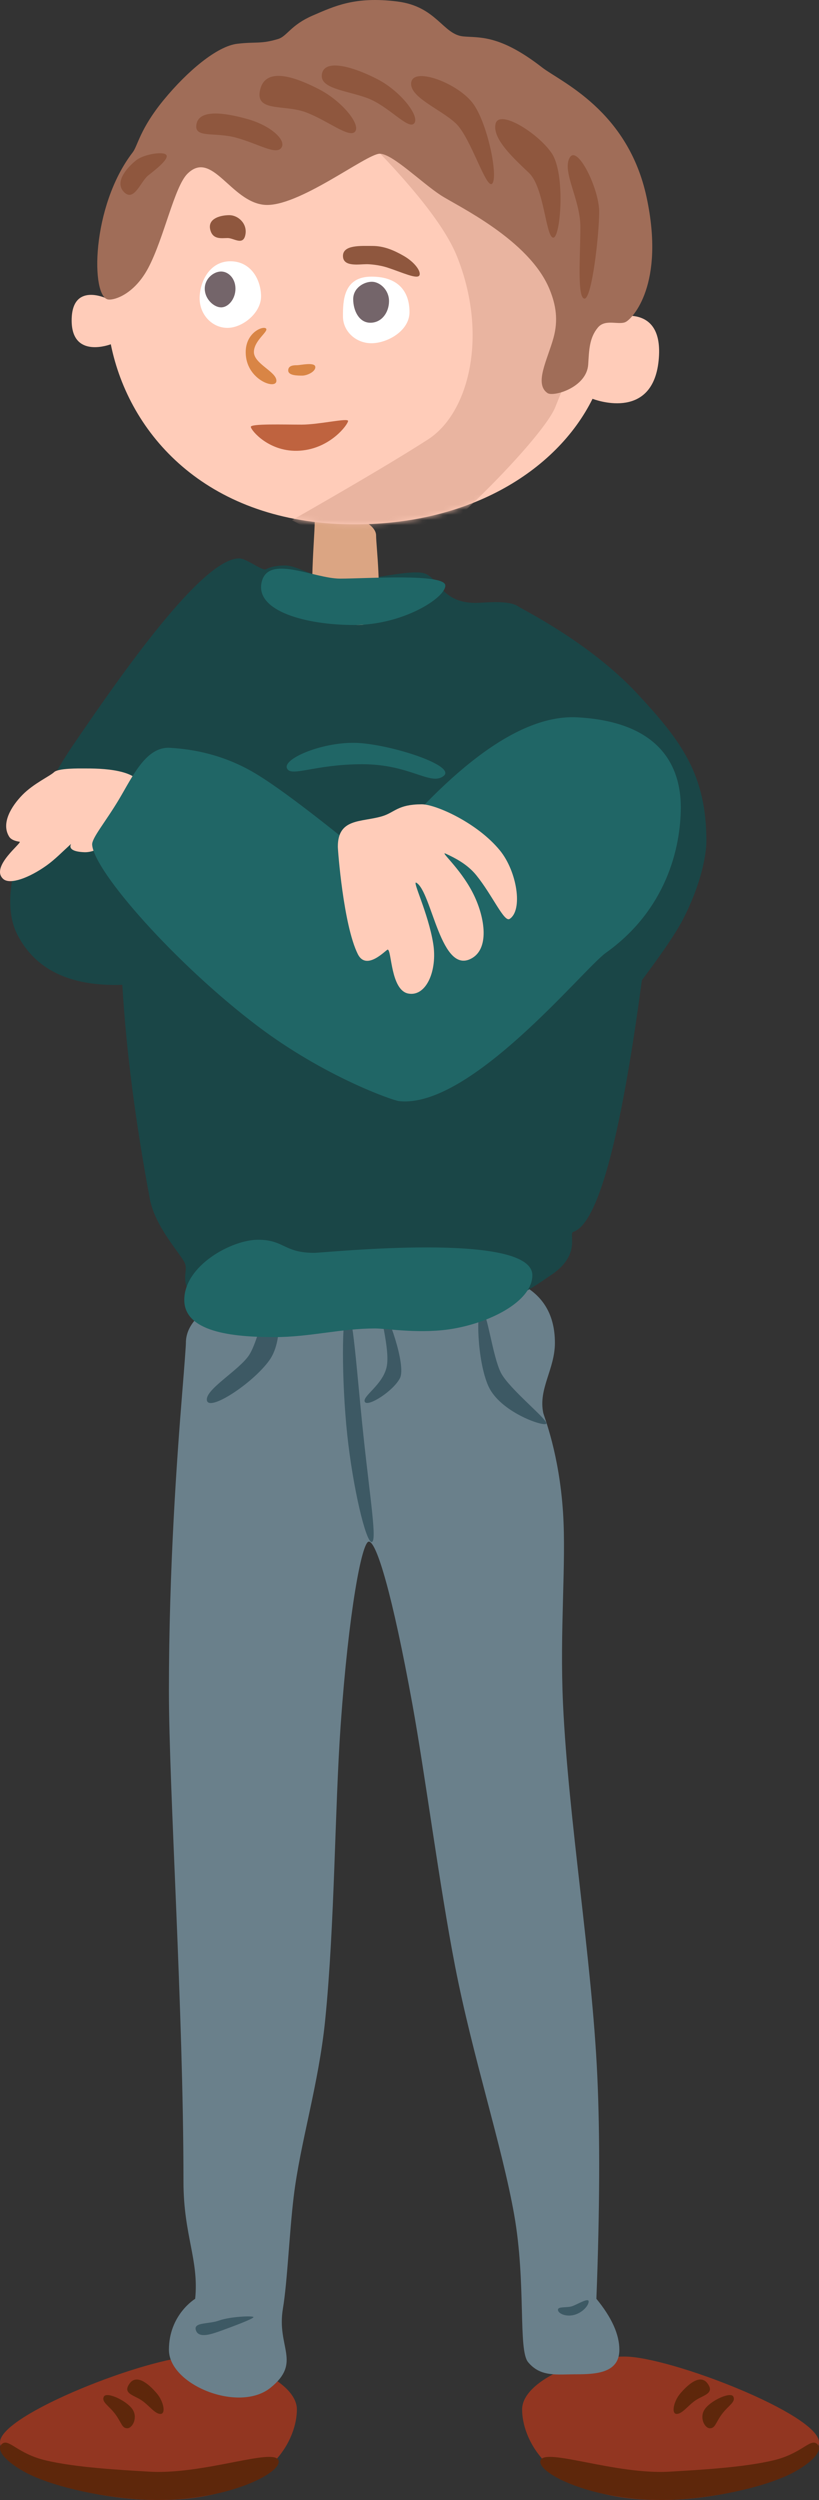
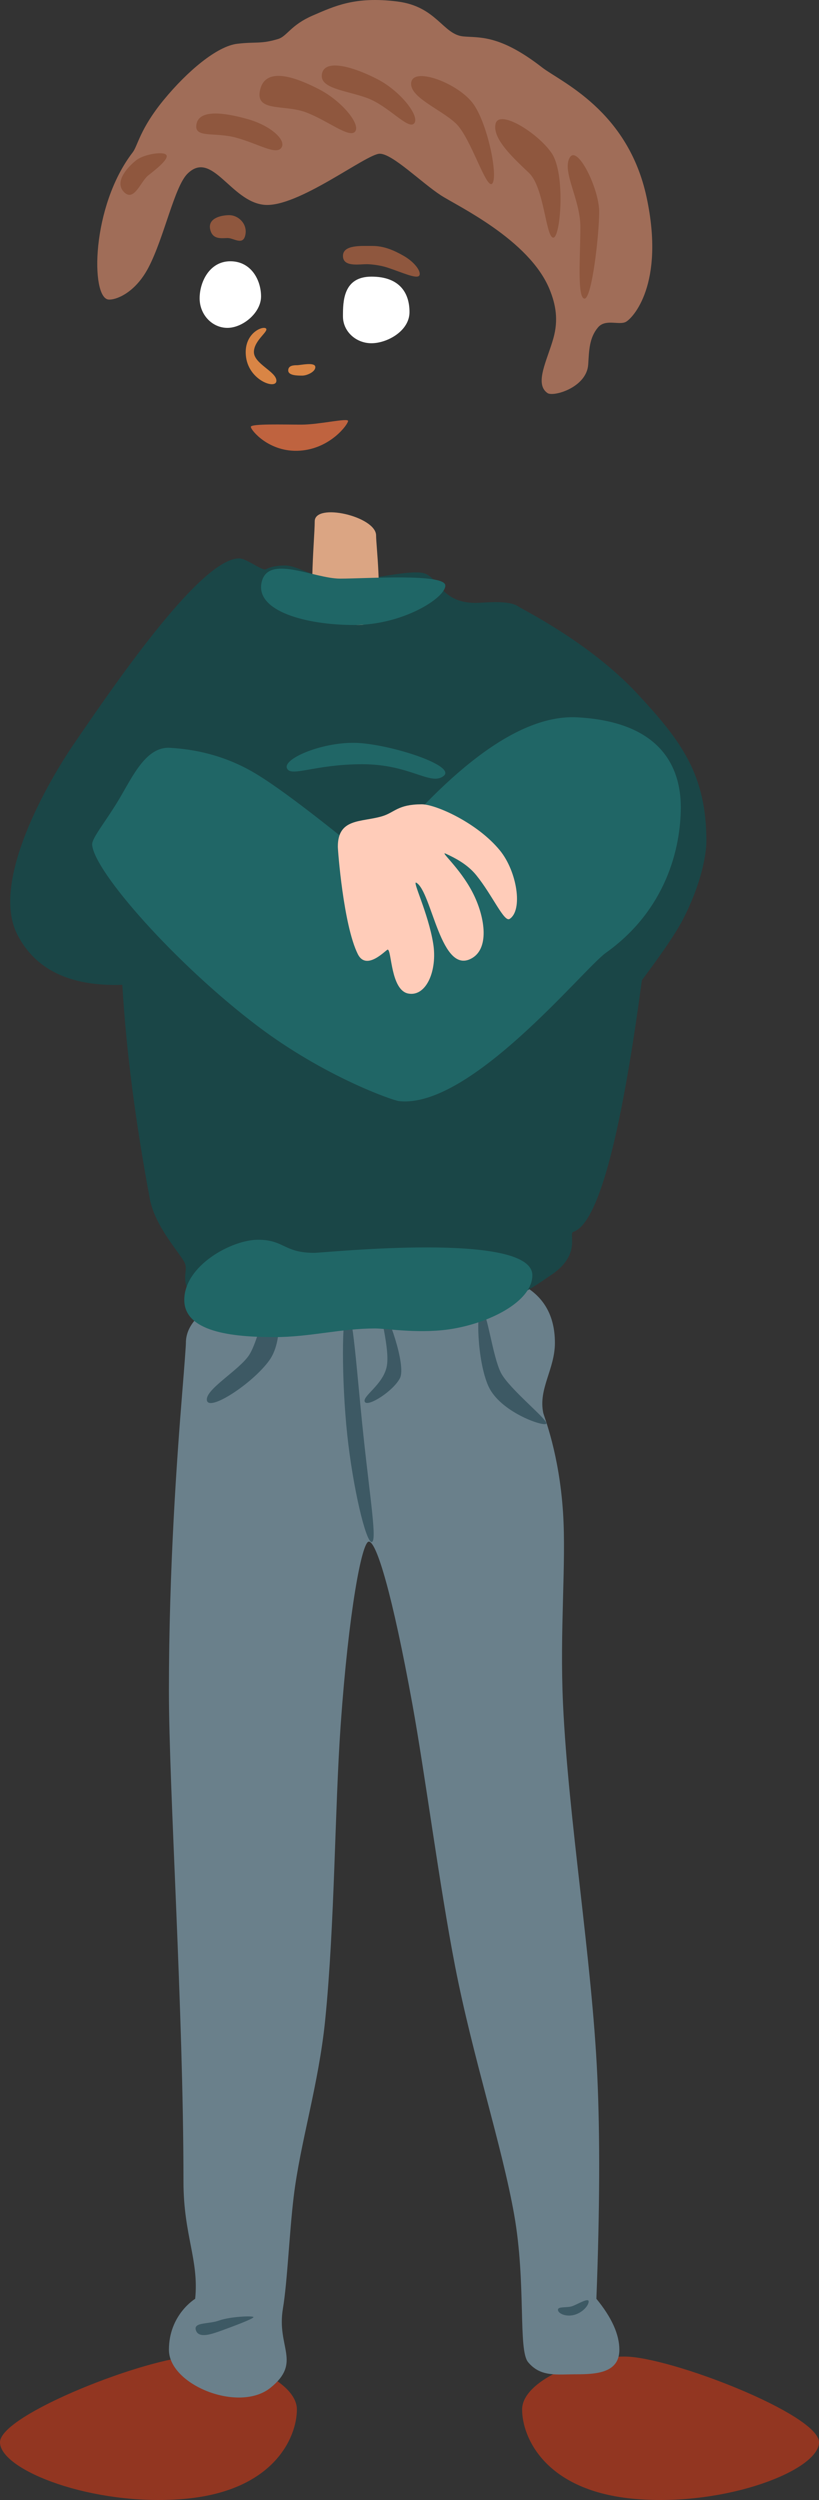
<svg xmlns="http://www.w3.org/2000/svg" xmlns:xlink="http://www.w3.org/1999/xlink" width="160" height="488" viewBox="0 0 160 488">
  <rect x="0" y="0" width="160" height="488" fill="#333333" stroke="none" />
  <defs>
-     <path id="a" d="M53.202 81.318c23.875.714 41.52-10.276 48.557-24.473 0 0 11.678 4.644 12.91-7.449 1.231-12.092-9.624-8.168-9.624-8.168C103.377 21.501 72.645 0 50.017 0 26.75 0 6.93 17.142 6.93 37.304c0 0-6.931-3.38-6.931 4.242 0 7.62 7.647 4.653 7.647 4.653C11.215 63.841 26.19 80.51 53.202 81.32z" />
-   </defs>
+     </defs>
  <g fill="none" fill-rule="evenodd">
    <path fill="#923621" d="M124.19 487.801c17.686 1.481 35.81-5.63 35.81-11.068 0-5.439-29.158-16.733-37.977-16.733-8.819 0-20.023 4.893-20.023 10.332 0 5.438 4.504 15.988 22.19 17.47z" />
-     <path fill="#5E270B" d="M132.202 471.2c1.111 0 2.227-1.688 3.745-2.697 1.518-1.008 3.742-1.292 2.257-3.278-1.485-1.986-4.01.457-5.306 1.986-1.297 1.53-1.807 3.989-.696 3.989zM132.53 487.899c8.452-.513 17.938-2.741 22.755-5.432 4.156-2.321 5.548-4.524 4.242-5.48-1.306-.954-2.986 1.978-8.437 3.274-5.973 1.419-14.679 1.87-20.222 2.206-10.604.644-24.369-4.726-25.27-2.206-.9 2.52 11.188 8.593 26.932 7.638zM138.694 474c1.065 0 1.115-1.136 2.367-2.8 1.253-1.664 2.7-2.308 2.213-3.36-.487-1.052-4.264.672-5.507 2.317-1.244 1.645-.139 3.843.927 3.843z" />
    <path fill="#923621" d="M35.81 487.801C18.124 489.282 0 482.171 0 476.733 0 471.294 29.158 460 37.977 460 46.796 460 58 464.893 58 470.332c0 5.438-4.504 15.988-22.19 17.47z" />
-     <path fill="#5E270B" d="M31.349 471.2c-1.111 0-2.227-1.688-3.745-2.697-1.518-1.008-3.742-1.292-2.257-3.278 1.485-1.986 4.01.457 5.306 1.986 1.297 1.53 1.807 3.989.696 3.989zM27.47 487.899c-8.452-.513-17.938-2.741-22.755-5.432-4.156-2.321-5.548-4.524-4.242-5.48 1.306-.954 2.986 1.978 8.437 3.274 5.973 1.419 14.679 1.87 20.222 2.206 10.604.644 24.369-4.726 25.27-2.206.9 2.52-11.188 8.593-26.932 7.638zM24.857 474c-1.065 0-1.115-1.136-2.367-2.8-1.253-1.664-2.7-2.308-2.213-3.36.488-1.052 4.264.672 5.507 2.317 1.244 1.645.139 3.843-.927 3.843z" />
    <path fill="#6A808B" d="M72.054 300.925c1.503 0 4.597 10.207 8.511 31.745 2.492 13.709 5.264 35.3 8.34 51.143 3.415 17.592 9.187 35.12 11.552 48.539 2.358 13.384.725 26.331 2.708 28.733 2.446 2.96 5.596 2.376 9.471 2.376s8.364-.276 8.364-4.778c0-3-1.496-6.32-4.489-9.955.662-17.275.72-31.812.173-43.612-1.05-22.712-5.644-50.015-6.69-72.446-.677-14.547.653-27.384 0-37.427-.748-11.542-3.724-18.766-3.867-19.46-.975-4.71 2.28-8.523 2.28-13.657 0-23.76-43.668-10.363-53.135-10.363-9.467 0-18.955 4.06-18.955 10.363 0 .606-.262 4.113-.743 10.056-.983 12.14-2.574 33.881-2.574 57.88 0 19.168 2.844 62.299 2.844 95.805 0 10.433 3.05 15.243 2.286 22.86 0 0-5.13 3.083-5.13 9.956 0 6.874 13.716 12.38 19.867 7.391 6.15-4.99 1.128-7.883 2.405-15.456.862-5.109 1.253-14.77 2.104-21.82 1.288-10.666 4.893-21.9 6.157-34.54 1.88-18.812 1.858-41.112 3.026-57.613 1.561-22.059 4.135-35.72 5.495-35.72z" />
    <path fill="#3D5964" d="M112.181 451.865c1.644-.443 2.819-1.825 2.819-2.619 0-.794-2.173.557-3.206.919s-2.794 0-2.794.708c0 .707 1.538 1.435 3.181.992zM72.593 301c1.117 0-.277-8.316-1.61-20.933C69.65 267.449 68.955 256 67.838 256s-1.117 13.632 0 24.067C68.955 290.5 71.475 301 72.593 301zM71.267 273.643c.558 1.08 5.581-2.1 6.87-4.636 1.29-2.536-2.612-13.317-3.48-13.317-.868 0 1.665 7.67.868 11.182-.797 3.514-4.816 5.69-4.258 6.77zM94.107 255.645c-1.12-.468-.947 9.877 1.293 14.905 2.241 5.027 10.642 7.937 11.307 7.378.664-.559-7.202-6.75-8.845-9.956-1.642-3.204-2.635-11.859-3.755-12.327zM43.403 454.884c2.076-.757 6.224-2.294 6.116-2.592-.108-.297-4.632-.087-6.708.67-2.076.757-5.106.283-4.537 1.922.568 1.639 3.053.757 5.129 0zM40.435 273.41c.544 2.113 8.945-3.392 12.168-7.85 3.224-4.46 1.538-13.206.722-13.504-.816-.297-2.684 9.383-4.631 12.41-1.948 3.029-8.802 6.83-8.259 8.944z" />
    <path fill="#1A4647" d="M23.898 192.236c.744 12.678 2.536 26.613 5.378 41.804 1.038 5.552 6.198 10.9 6.864 12.596.66 1.68-1.207 3.583 1.895 6.963 1.76 1.918 3.95 5.513 22.114 4.066 8.279-.66 22.013.398 32.741-1.727 7.213-1.429 13.36-6.14 14.474-6.851 6.41-4.093 3.613-8.291 4.629-8.625 4.772-1.564 9.238-17.934 13.4-49.109 4.04-5.397 6.696-9.32 7.97-11.77 3.553-6.829 4.637-12.643 4.637-15.414 0-13.059-4.991-19.615-13.471-28.738-9.278-9.981-22.278-16.369-23.28-17.054-1.92-1.313-6.597-.694-8.359-.694-7.265 0-7.029-5.582-10.729-5.91-3.7-.33-10.12 1.602-15.192 1.472-5.435-.14-8.691-2.863-11.29-2.863-2.6 0-3.642.73-3.802.766-.858.19-3.72-2.148-5.157-2.148-7.289 0-23.25 22.96-32.434 36.434-4.793 7.033-16.205 26.59-10.918 36.957 3.525 6.911 10.368 10.193 20.53 9.845z" />
    <path fill="#206666" d="M53.7 261c6.8 0 12.901-1.686 19.568-1.686 2.337 0 9.14 1.172 15.54 0C96.622 257.882 104 253.7 104 248.936c0-8.666-40.519-4.38-42.615-4.38-5.957 0-5.838-2.556-10.986-2.556C45.25 242 36 247.05 36 253.753 36 260.457 46.902 261 53.7 261z" />
-     <path fill="#FFCCB9" d="M16.476 166.352c4.647.178 11.942-7.79 11.505-12.07-.437-4.28-8.524-4.28-11.505-4.28-1.036 0-5.096-.07-5.918.727-.775.752-4.031 2.23-6.205 4.466-2.151 2.213-4.178 5.514-2.567 8.115.342.552 1.07.858 2.032.996.677.097-5.814 4.896-3.19 7.265 1.313 1.186 5.086-.212 8.492-2.645 1.615-1.154 3.089-2.676 4.352-3.815 1.395-1.257-1.642 1.063 3.004 1.241z" />
+     <path fill="#FFCCB9" d="M16.476 166.352z" />
    <path fill="#DBA583" d="M62.417 120.317c1.13 0 9.779 4.01 11.058-.349 1.181-4.024 0-13.402 0-15.443 0-3.73-11.992-6.482-11.992-2.752 0 3.73-1.563 18.544.934 18.544z" />
    <path fill="#1F6666" d="M69.19 122c9.483 0 17.81-5.271 17.81-7.696 0-2.424-15.404-1.356-20.558-1.356-5.153 0-14.12-4.841-15.34.74-1.218 5.58 8.603 8.312 18.087 8.312z" />
    <path fill="#206666" d="M70.775 149.176c9.423 0 13.34 4.298 15.892 2.29 2.552-2.01-10.185-6.108-16.76-6.442-6.577-.335-14.539 2.973-13.867 4.885.671 1.912 5.313-.733 14.735-.733z" />
    <path fill="#206666" d="M118.374 185.983C130.13 177.601 133 165.538 133 157.556c0-7.982-4.076-16.673-20.23-17.532-10.768-.572-24.044 8.894-39.826 28.399-11.42-9.393-19.324-15.335-23.709-17.828-6.72-3.82-12.87-4.41-15.956-4.621-4.715-.324-7.32 5.501-9.979 9.97-2.679 4.503-5.394 7.655-5.297 8.951.393 5.27 16.377 23.317 32.25 35.343 13.069 9.9 26.443 14.559 27.688 14.698 13.936 1.556 36-25.791 40.433-28.953z" />
    <g transform="translate(14 21)">
      <mask id="b" fill="#fff">
        <use xlink:href="#a" />
      </mask>
      <use fill="#FFCCB9" xlink:href="#a" />
      <path fill="#E9B4A0" d="M62.143 89.46c5.03 0 29.792-24.445 32.362-31.049 2.57-6.604 9.721-20.817-.66-34.856-3.888-5.26-16.33-11.4-37.327-18.423 10.192 10.201 16.437 18.155 18.735 23.86 6.172 15.325 2.43 30.579-5.621 35.775-5.368 3.464-14.237 8.725-26.605 15.784 11.457 5.94 17.828 8.91 19.116 8.91z" mask="url(#b)" />
    </g>
    <path fill="#FFCCB9" d="M92.295 186.98c3.393-2.059 2.399-8.23 0-12.832-2.509-4.814-6.545-8.121-5.189-7.497 1.695.78 4.168 2.003 5.935 4.185 3.174 3.92 5.434 9.231 6.515 8.541 2.625-1.675 1.479-9.24-1.891-13.368-4.427-5.42-12.567-9.009-15.26-9.009-4.74 0-5.292 1.615-7.801 2.347-4.067 1.186-8.604.324-8.604 5.918 0 .704 1.09 15.321 3.9 20.975 1.694 3.41 5.535-.875 5.835-.875.797 0 .551 7.956 4.056 8.583 3.504.627 5.69-4.529 4.837-9.777-.97-5.961-4.181-12.377-3.292-11.864 3.07 1.771 4.78 18.424 10.959 14.674z" />
    <path fill="#BF633F" d="M58.588 87.973c5.993-.409 9.412-5.16 9.412-5.8 0-.642-5.63.714-9.084.714-3.453 0-9.916-.208-9.916.433 0 .642 3.595 5.062 9.588 4.653z" />
    <path fill="#D98545" d="M59.059 73.32c.955 0 2.67-.798 2.535-1.742-.134-.944-2.948-.288-3.539-.288-.59 0-1.75 0-1.75 1.015s1.799 1.016 2.754 1.016zM54 74.32c0-1.782-4.397-3.301-4.397-5.6 0-2.299 3.026-4.081 2.34-4.62-.687-.539-4.506 1.062-3.872 5.64C48.704 74.32 54 76.1 54 74.32z" />
    <path fill="#A06D58" d="M74.19 30.008c2.487 0 8.12 5.635 11.939 8.118 3.195 2.078 17.25 8.651 21.229 18.338 1.256 3.06 1.733 6.018.766 9.514-1.175 4.25-3.806 8.92-1.173 10.747 1.146.795 7.67-1.064 7.962-5.58.173-2.666.173-5.148 1.892-7.21 1.46-1.752 4.082-.418 5.425-1.085s7.73-7.337 4.091-24.33c-3.638-16.992-16.827-22.565-20.416-25.355-8.36-6.498-12.28-5.756-15.402-6.057-3.998-.384-5.194-5.852-12.89-6.818-8.192-1.028-12.17.865-16.497 2.731-4.326 1.866-5.038 4.058-6.767 4.585-3.405 1.038-4.391.501-8.02.942-3.936.478-9.714 5.32-14.361 10.977-4.647 5.658-5.046 8.917-6.044 10.214-8.132 10.56-8.236 28.376-4.734 28.733 1.309.133 5.147-1.154 7.818-6.254 3.067-5.856 5.056-15.782 7.621-18.312 4.802-4.736 8.434 5.442 14.979 6.075s19.963-9.973 22.582-9.973z" />
    <path fill="#8F573E" d="M28.96 34.242c1.486-1.164 4.1-3.217 3.539-3.989-.56-.772-4.39-.146-5.877 1.017-1.487 1.164-4.41 4.135-2.421 6.196 1.987 2.06 3.272-2.061 4.759-3.224zM46.227 26.9c4.328 1.209 7.673 3.4 8.731 1.957 1.058-1.443-1.97-4.324-6.648-5.63-4.678-1.308-9.393-1.864-9.927 1-.534 2.863 3.516 1.463 7.844 2.672zM59.607 21.87c4.236 1.52 8.604 5.189 9.757 3.826 1.152-1.362-2.48-5.911-7.012-8.259-4.532-2.347-10.381-4.494-11.513 0-1.131 4.495 4.532 2.913 8.768 4.433zM71.646 19.104c4.237 1.52 8.12 6.337 9.272 4.975 1.153-1.362-2.628-6.262-7.16-8.61-4.532-2.347-10.201-4.073-10.846-1.13-.645 2.944 4.498 3.246 8.734 4.765zM89.077 24.113c2.944 2.817 5.946 13.068 7.099 11.706 1.152-1.363-.84-11.417-3.64-15.438-2.799-4.02-11.53-7.351-12.175-4.408-.645 2.944 5.772 5.323 8.716 8.14zM103.362 33.776c2.944 2.817 3.248 12.421 4.696 12.613 1.45.193 2.483-12.526-.317-16.546-2.8-4.02-10.29-8.593-10.935-5.65-.645 2.944 3.612 6.766 6.556 9.583zM113.383 44.332c0 5.407-.67 13.764.779 13.956 1.449.192 2.893-12.409 2.893-16.95 0-4.54-4.312-13.272-5.789-10.515-1.476 2.756 2.117 8.102 2.117 13.51z" />
    <path fill="#FFF" d="M44.43 64c2.998 0 6.57-2.949 6.57-6.135S49.071 51 45 51s-6 4.045-6 7.231S41.43 64 44.43 64zM72.565 67C75.638 67 80 64.61 80 60.914 80 57.22 78.105 54 72.565 54 67.025 54 67 58.869 67 61.762S69.491 67 72.565 67z" />
-     <path fill="#74656A" d="M72.353 63C74.59 63 76 60.969 76 58.77 76 56.57 74.192 55 72.646 55S69 56.194 69 58.393 70.116 63 72.353 63zM43.194 60C44.612 60 46 58.367 46 56.352S44.612 53 43.194 53C41.776 53 40 54.337 40 56.352 40 58.367 41.776 60 43.194 60z" />
    <path fill="#8F573E" d="M44.493 46.467c1.182 0 3.022 1.557 3.446-.65.425-2.208-1.458-3.817-3.131-3.817-1.673 0-4.208.612-3.755 2.738.453 2.126 2.259 1.729 3.44 1.729zM71.656 51.569c.567 0 2.405.13 4.02.658 2.865.935 5.918 2.4 6.28 1.483.298-.756-.925-2.52-3.072-3.754-1.928-1.108-3.88-1.947-6.11-1.947-2.23 0-5.774-.251-5.774 1.947 0 2.199 3.081 1.613 4.656 1.613z" />
  </g>
</svg>